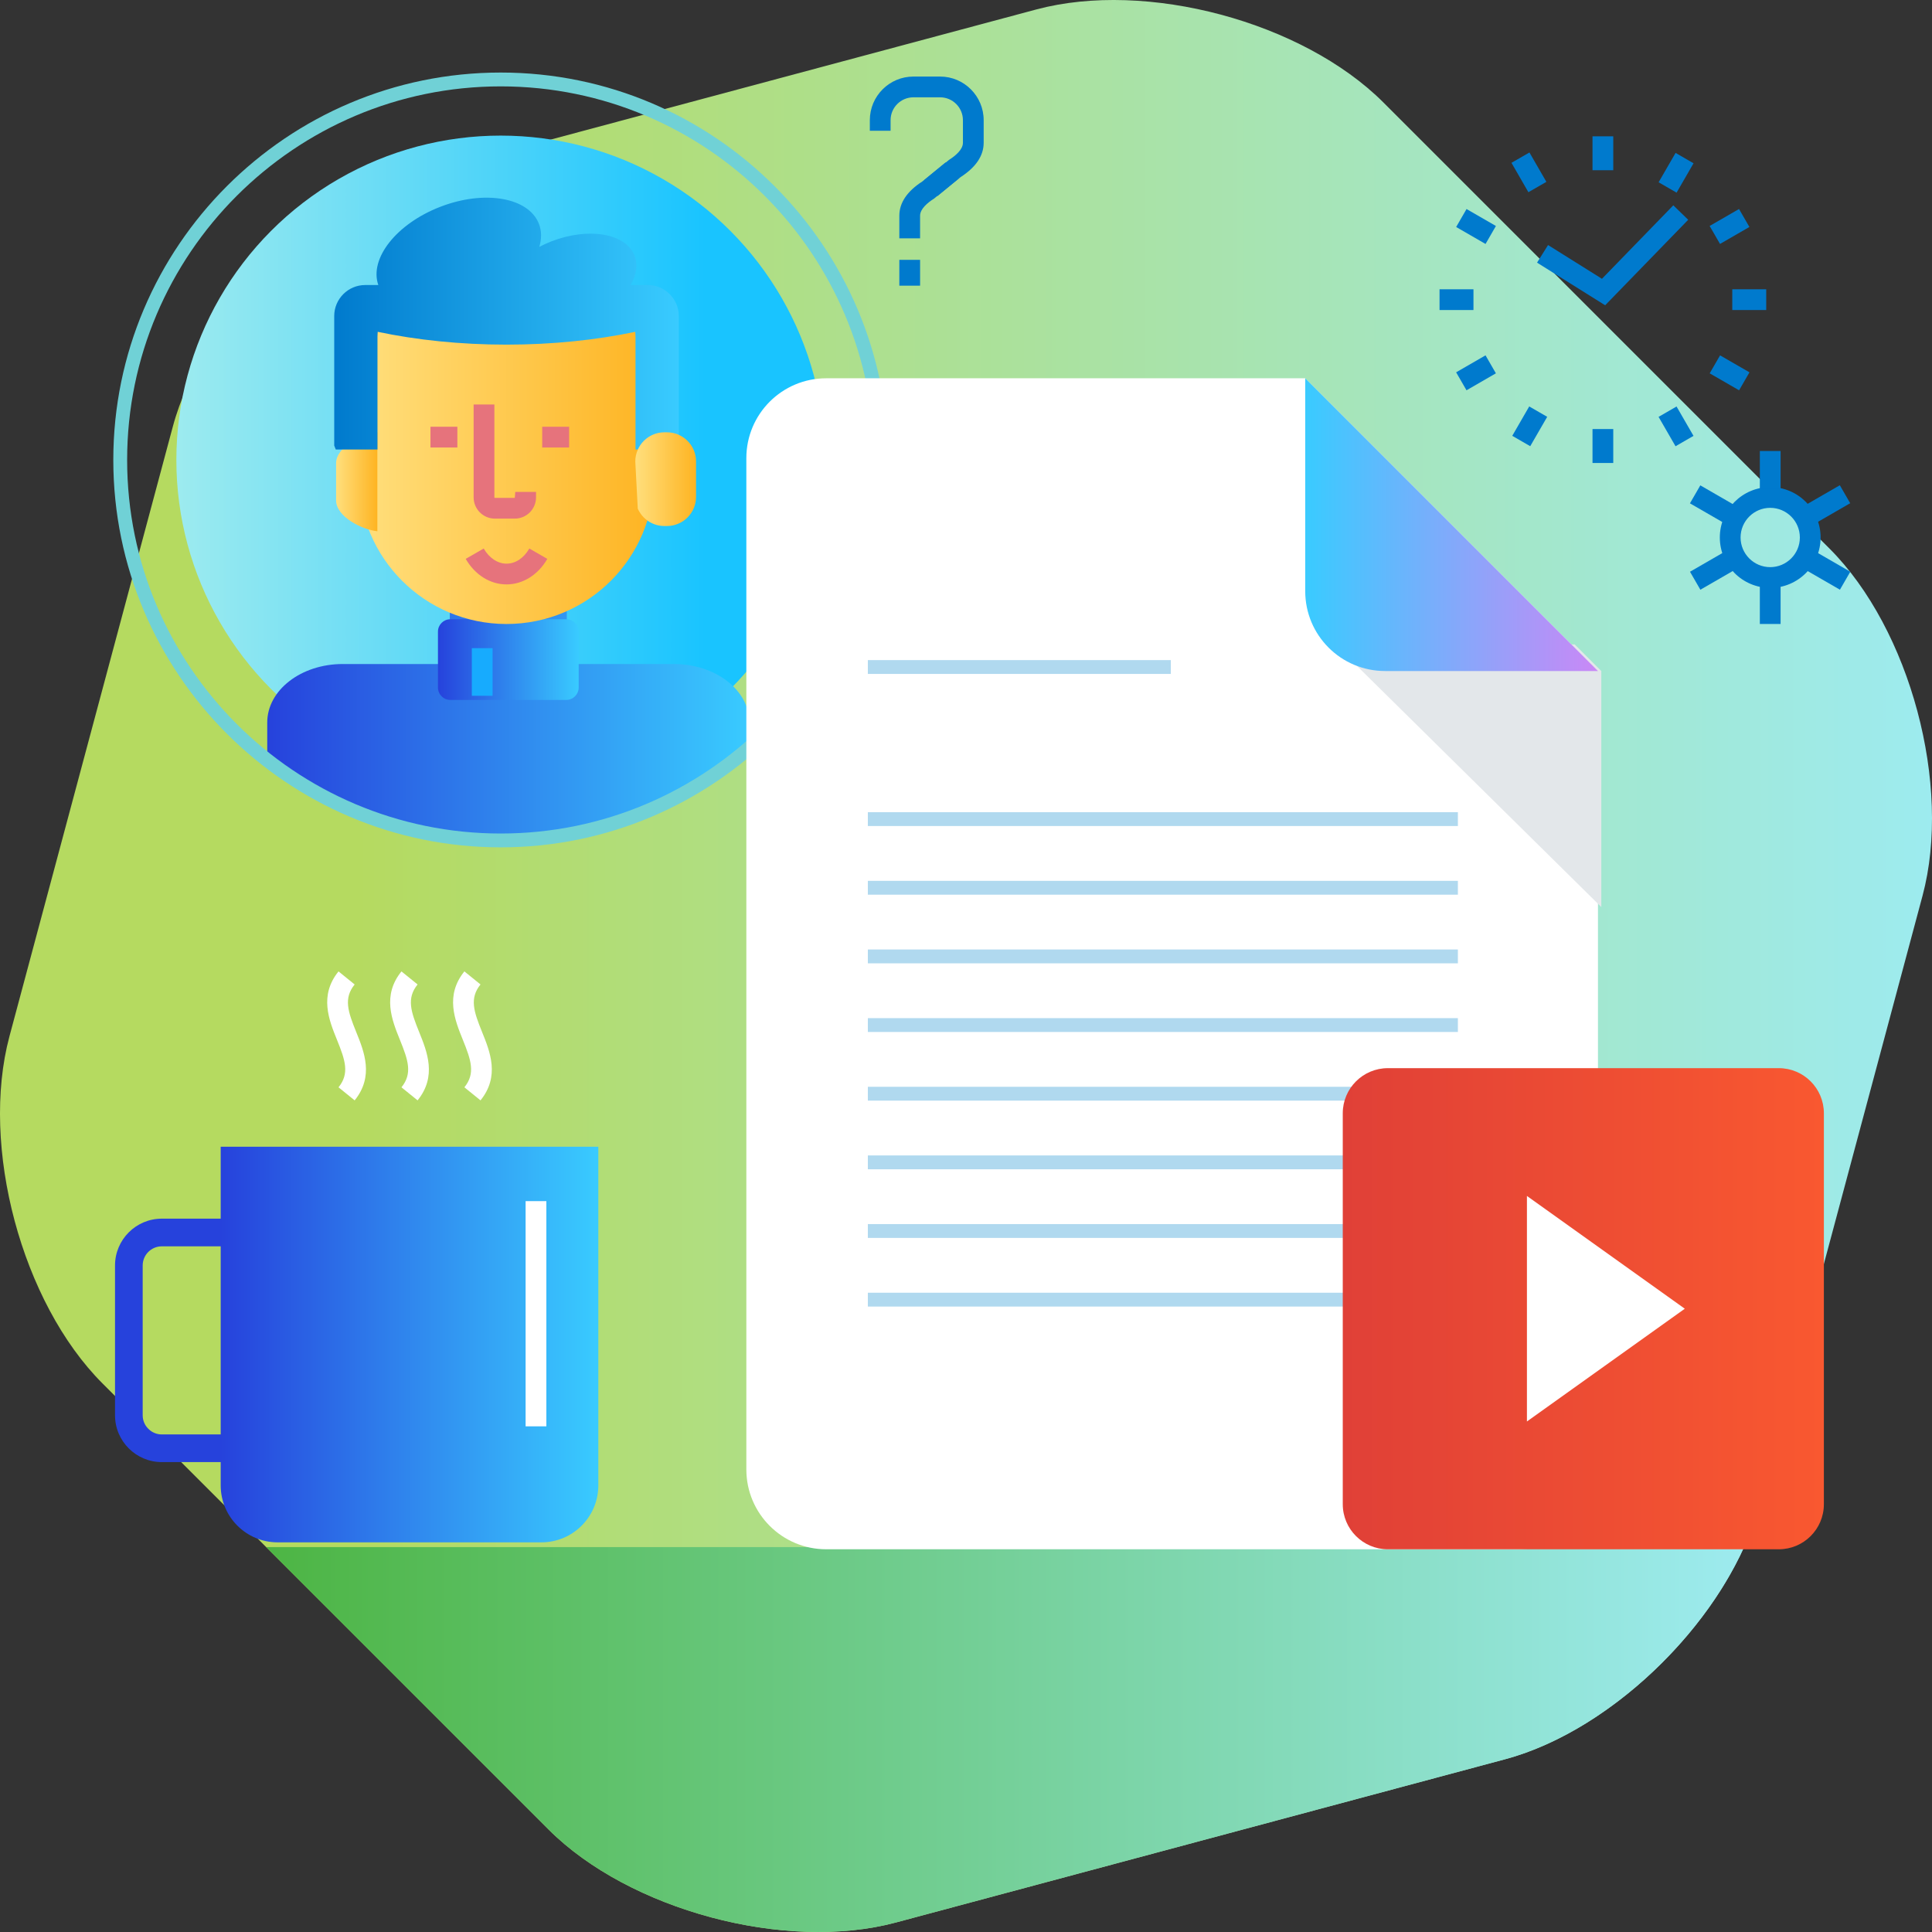
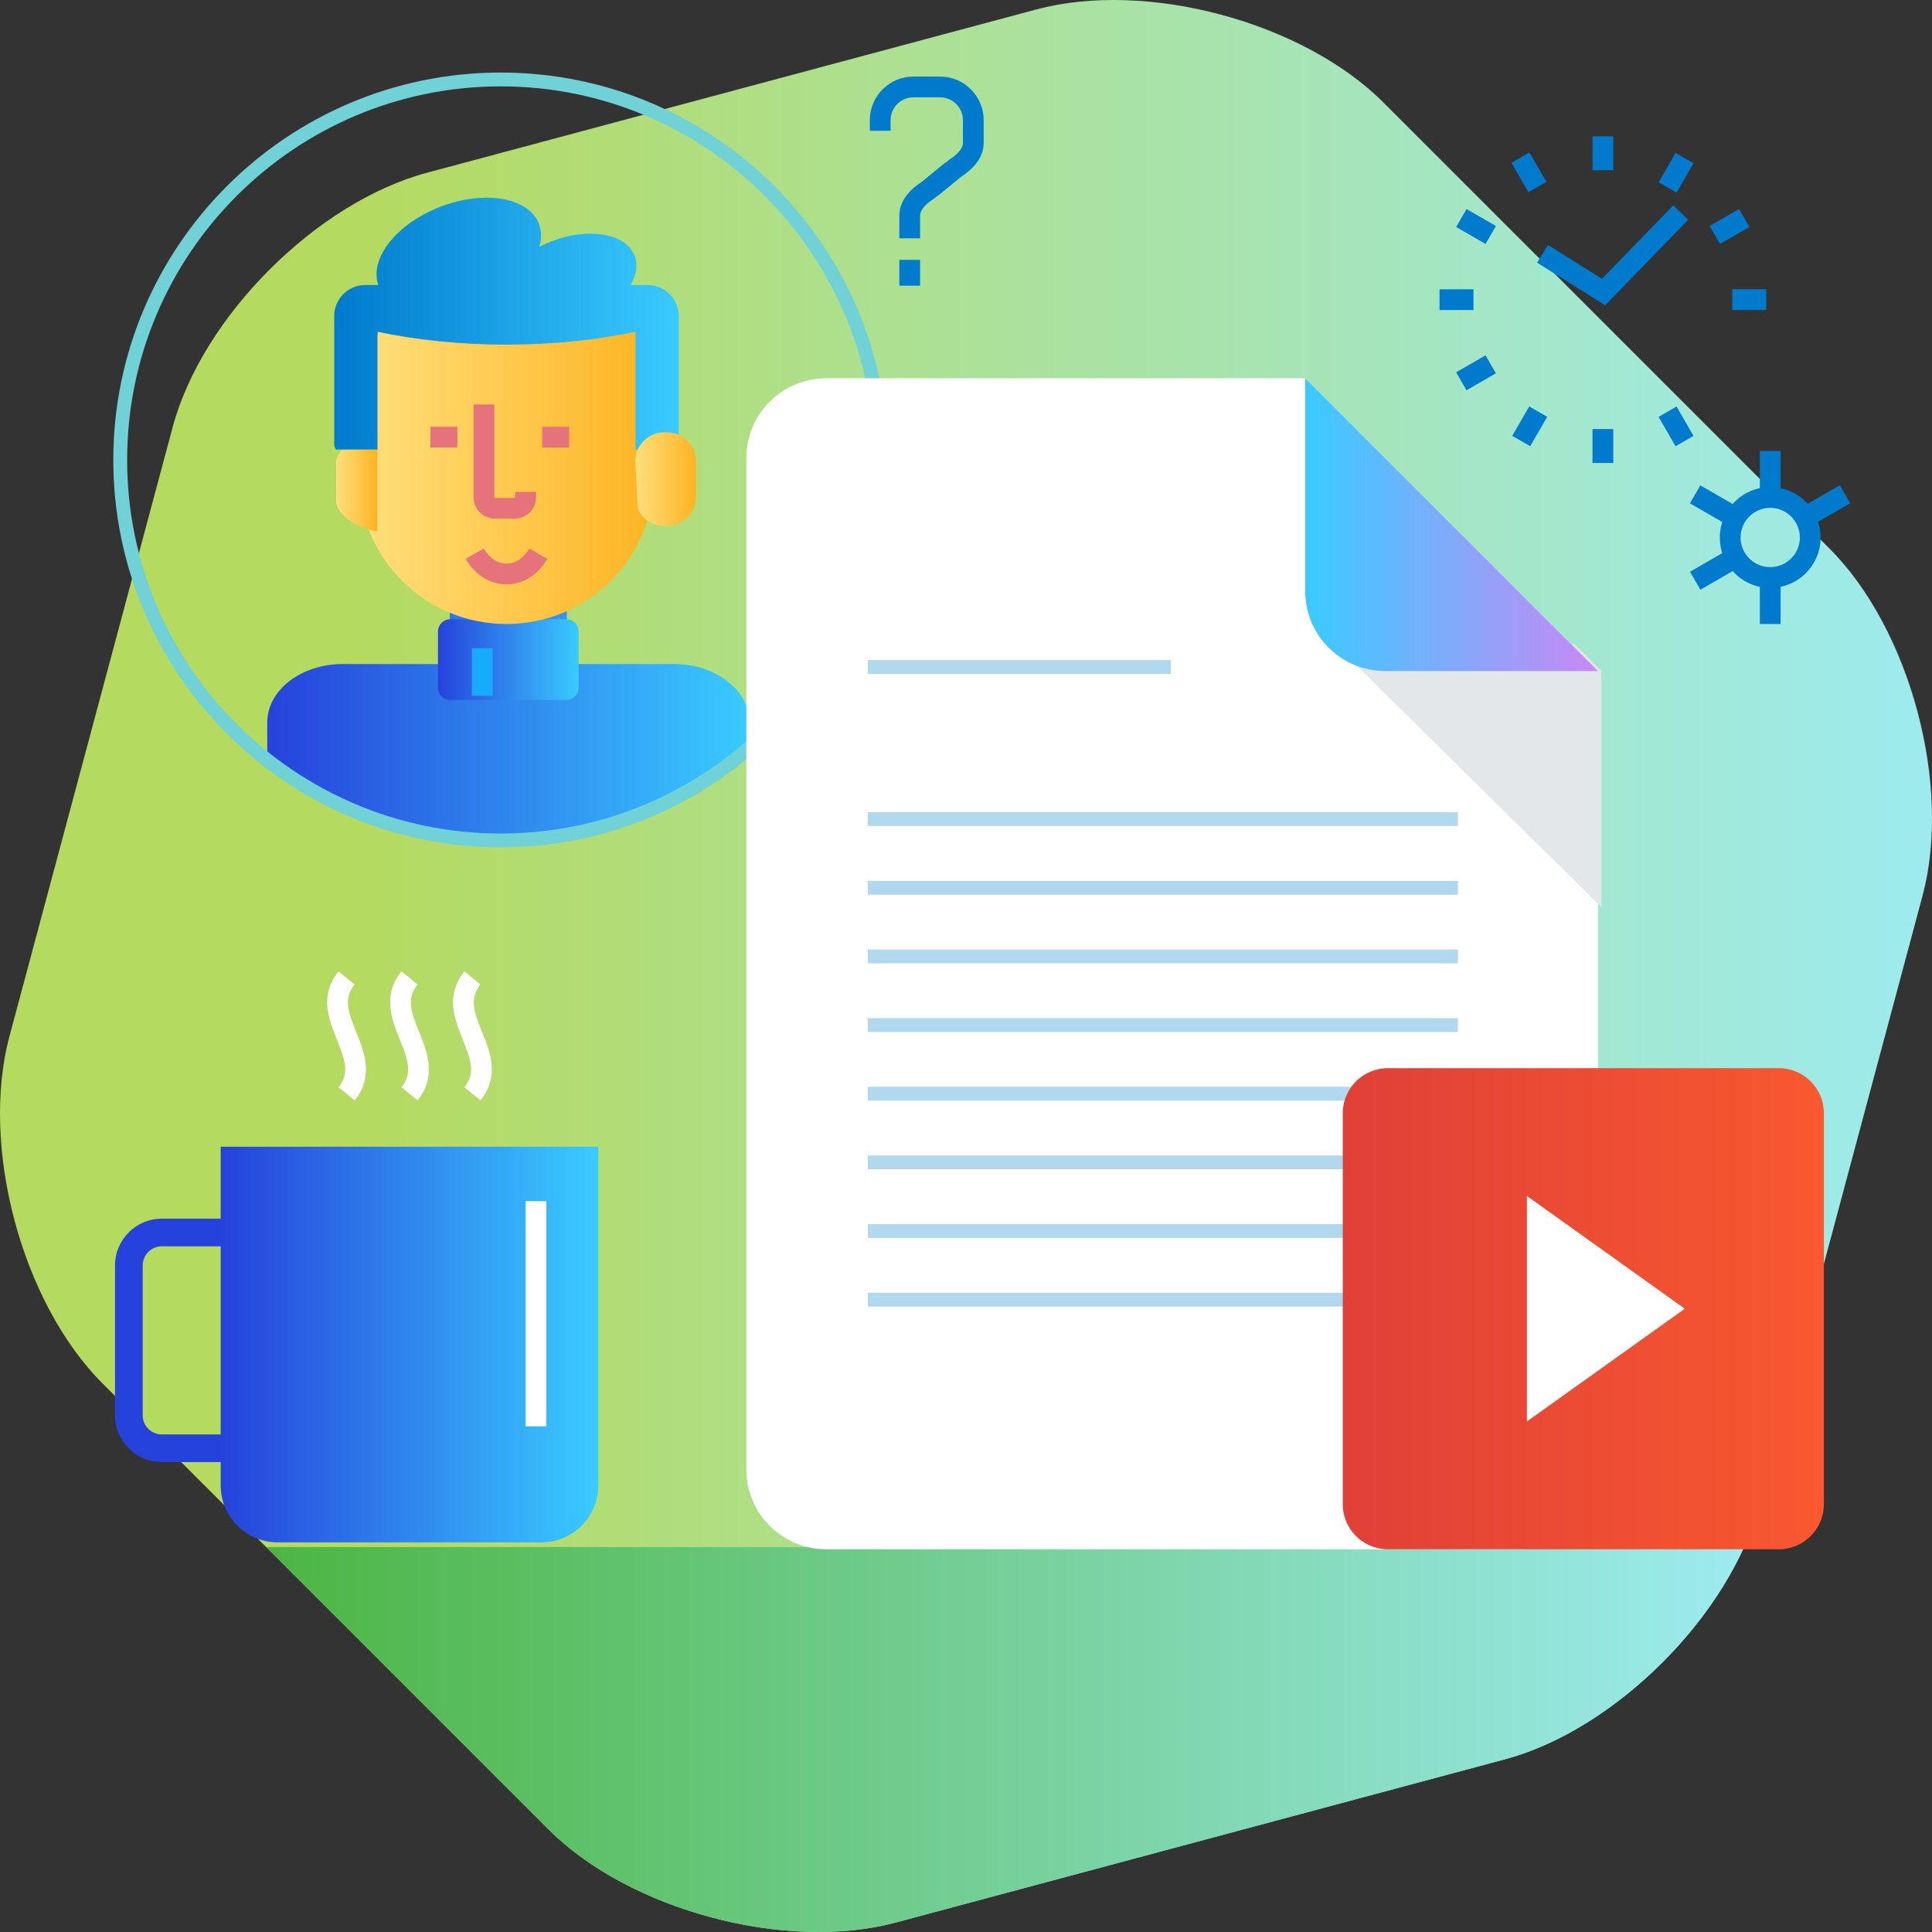
<svg xmlns="http://www.w3.org/2000/svg" xmlns:xlink="http://www.w3.org/1999/xlink" version="1.1" id="Layer_4" x="0px" y="0px" width="279.273px" height="279.272px" viewBox="0 0 279.273 279.272" enable-background="new 0 0 279.273 279.272" xml:space="preserve">
  <rect x="0" y="0" width="279.273" height="279.272" fill="#333333" stroke="none" />
  <g>
    <linearGradient id="SVGID_1_" gradientUnits="userSpaceOnUse" x1="0" y1="139.637" x2="279.273" y2="139.637">
      <stop offset="0.185" style="stop-color:#B5DA60" />
      <stop offset="1" style="stop-color:#9DEBEF" />
    </linearGradient>
    <path fill="url(#SVGID_1_)" d="M14.819,199.979C3.151,188.312-2.9,165.726,1.37,149.788l23.599-88.075   c4.271-15.938,20.805-32.472,36.742-36.742L149.788,1.37c15.938-4.271,38.523,1.781,50.191,13.448l64.476,64.477   c11.667,11.667,17.719,34.253,13.449,50.19l-23.6,88.075c-4.271,15.938-20.805,32.472-36.742,36.742l-88.076,23.6   c-15.938,4.271-38.523-1.781-50.191-13.448L14.819,199.979z" />
    <g>
      <linearGradient id="SVGID_2_" gradientUnits="userSpaceOnUse" x1="25.493" y1="66.486" x2="119.264" y2="66.486">
        <stop offset="0" style="stop-color:#9DEBEF" />
        <stop offset="0.815" style="stop-color:#19C4FF" />
      </linearGradient>
-       <circle fill="url(#SVGID_2_)" cx="72.378" cy="66.486" r="46.885" />
      <g>
        <defs>
          <circle id="SVGID_373_" cx="72.378" cy="66.486" r="55" />
        </defs>
        <clipPath id="SVGID_3_">
          <use xlink:href="#SVGID_373_" overflow="visible" />
        </clipPath>
        <g clip-path="url(#SVGID_3_)">
          <linearGradient id="SVGID_4_" gradientUnits="userSpaceOnUse" x1="38.63" y1="107.308" x2="108.323" y2="107.308">
            <stop offset="0" style="stop-color:#2642DC" />
            <stop offset="1" style="stop-color:#39CBFF" />
          </linearGradient>
          <path fill="url(#SVGID_4_)" d="M108.323,144.848v-40.409c0-4.669-4.883-8.453-10.907-8.453H81.893      c0.023-0.213,0.039-0.427,0.039-0.643V76.946c0-3.968-3.67-7.179-8.199-7.179H73.22c-4.529,0-8.199,3.211-8.199,7.179v18.396      c0,0.216,0.016,0.43,0.037,0.643H49.54c-6.025,0-10.91,3.784-10.91,8.453v40.409H108.323z" />
          <linearGradient id="SVGID_5_" gradientUnits="userSpaceOnUse" x1="63.306" y1="95.344" x2="83.648" y2="95.344">
            <stop offset="0" style="stop-color:#2642DC" />
            <stop offset="1" style="stop-color:#39CBFF" />
          </linearGradient>
          <path fill="url(#SVGID_5_)" d="M83.648,99.382c0,0.989-0.805,1.795-1.795,1.795H65.102c-0.992,0-1.795-0.806-1.795-1.795v-8.077      c0-0.992,0.803-1.795,1.795-1.795h16.751c0.991,0,1.795,0.803,1.795,1.795V99.382z" />
          <linearGradient id="SVGID_6_" gradientUnits="userSpaceOnUse" x1="51.871" y1="63.016" x2="94.553" y2="63.016">
            <stop offset="0" style="stop-color:#FFDF7D" />
            <stop offset="1" style="stop-color:#FEB422" />
          </linearGradient>
          <path fill="url(#SVGID_6_)" d="M94.553,68.859C94.553,80.646,85,90.2,73.212,90.2l0,0c-11.788,0-21.342-9.554-21.342-21.341      V57.173c0-11.788,9.554-21.342,21.342-21.342l0,0c11.787,0,21.341,9.554,21.341,21.342V68.859z" />
          <linearGradient id="SVGID_7_" gradientUnits="userSpaceOnUse" x1="48.584" y1="69.643" x2="54.547" y2="69.643">
            <stop offset="0" style="stop-color:#FFDF7D" />
            <stop offset="1" style="stop-color:#FEB422" />
          </linearGradient>
          <path fill="url(#SVGID_7_)" d="M54.547,62.491c-2.267,0.237-5.963,2.131-5.963,4.461v5.382c0,2.332,3.697,4.227,5.963,4.461      V62.491z" />
          <g>
            <rect x="62.224" y="61.686" fill="#E6737C" width="3.89" height="3" />
          </g>
          <g>
            <rect x="78.377" y="61.686" fill="#E6737C" width="3.89" height="3" />
          </g>
          <g>
            <path fill="#E6737C" d="M73.217,84.477c-2.362,0-4.566-1.38-5.897-3.692l2.6-1.496c0.79,1.37,2.022,2.188,3.298,2.188       c1.295,0,2.498-0.798,3.299-2.189l2.6,1.498C77.785,83.097,75.579,84.477,73.217,84.477z" />
          </g>
          <linearGradient id="SVGID_8_" gradientUnits="userSpaceOnUse" x1="48.312" y1="46.777" x2="98.118" y2="46.777">
            <stop offset="0" style="stop-color:#007ACD" />
            <stop offset="1" style="stop-color:#39CBFF" />
          </linearGradient>
          <path fill="url(#SVGID_8_)" d="M93.631,41.199h-2.48c0.83-1.443,1.085-2.927,0.579-4.234c-1.256-3.234-6.642-4.162-12.033-2.071      c-0.607,0.236-1.184,0.504-1.737,0.791c0.338-1.15,0.349-2.285-0.055-3.326c-1.489-3.838-7.884-4.939-14.282-2.457      c-6.319,2.45-10.27,7.476-8.936,11.298H52.8c-2.479,0-4.488,2.009-4.488,4.486v18.723c0.077,0.191,0.148,0.385,0.229,0.572      h6.024V48.646c0-0.23,0.027-0.452,0.035-0.68c5.632,1.185,11.948,1.852,18.615,1.852c6.666,0,12.981-0.667,18.614-1.852      c0.009,0.228,0.035,0.449,0.035,0.68V64.98h6.023c0.082-0.189,0.152-0.382,0.23-0.574V45.686      C98.118,43.208,96.109,41.199,93.631,41.199z" />
          <g>
            <path fill="#E6737C" d="M74.414,74.967h-2.879c-1.693,0-3.071-1.377-3.071-3.07V58.472h3v13.425c0,0.039,0.032,0.07,0.071,0.07       h2.879l0.071-0.857h3v0.787C77.485,73.59,76.107,74.967,74.414,74.967z" />
          </g>
          <g>
            <path fill="#FFFFFF" d="M69.704,100.576v-6.879V100.576z" />
            <rect x="68.204" y="93.697" fill="#17ABFE" width="3" height="6.879" />
          </g>
          <linearGradient id="SVGID_9_" gradientUnits="userSpaceOnUse" x1="91.835" y1="69.264" x2="100.615" y2="69.264">
            <stop offset="0" style="stop-color:#FFDF7D" />
            <stop offset="1" style="stop-color:#FEB422" />
          </linearGradient>
          <path fill="url(#SVGID_9_)" d="M91.834,66.705c0-2.327,1.886-4.214,4.214-4.214H96.4c2.326,0,4.214,1.887,4.214,4.214v5.117      c0,2.328-1.888,4.214-4.214,4.214h-0.352c-1.723,0-3.203-1.031-3.857-2.511L91.834,66.705z" />
        </g>
      </g>
    </g>
    <g>
      <g>
        <g>
          <path fill="#2642DC" d="M38.085,211.349H23.392c-3.73,0-6.766-3.035-6.766-6.766v-21.661c0-3.729,3.035-6.764,6.766-6.764      h14.693v4H23.392c-1.525,0-2.766,1.24-2.766,2.764v21.661c0,1.525,1.241,2.766,2.766,2.766h14.693V211.349z" />
        </g>
        <linearGradient id="SVGID_10_" gradientUnits="userSpaceOnUse" x1="31.903" y1="194.356" x2="86.488" y2="194.356">
          <stop offset="0" style="stop-color:#2642DC" />
          <stop offset="1" style="stop-color:#39CBFF" />
        </linearGradient>
        <path fill="url(#SVGID_10_)" d="M31.903,165.764v48.955c0,4.544,3.685,8.23,8.231,8.23h38.123c4.546,0,8.231-3.687,8.231-8.23     v-48.955H31.903z" />
        <g>
          <g>
-             <path fill="#FFFFFF" d="M69.458,159.06l-2.331-1.889c1.623-2.003,0.972-3.916-0.224-6.87c-1.155-2.854-2.592-6.403,0.224-9.883       l2.332,1.887c-1.621,2.004-0.971,3.916,0.225,6.87C70.838,152.028,72.276,155.58,69.458,159.06z" />
+             <path fill="#FFFFFF" d="M69.458,159.06l-2.331-1.889c1.623-2.003,0.972-3.916-0.224-6.87c-1.155-2.854-2.592-6.403,0.224-9.883       l2.332,1.887c-1.621,2.004-0.971,3.916,0.225,6.87C70.838,152.028,72.276,155.58,69.458,159.06" />
          </g>
          <g>
            <path fill="#FFFFFF" d="M60.363,159.059l-2.332-1.887c1.621-2.004,0.971-3.916-0.225-6.87       c-1.155-2.854-2.592-6.404,0.225-9.884l2.332,1.887c-1.622,2.004-0.972,3.917,0.224,6.872       C61.742,152.029,63.179,155.58,60.363,159.059z" />
          </g>
          <g>
            <path fill="#FFFFFF" d="M51.265,159.06l-2.331-1.889c1.622-2.003,0.972-3.915-0.225-6.869       c-1.156-2.854-2.594-6.404,0.225-9.885l2.331,1.889c-1.623,2.003-0.972,3.916,0.225,6.87       C52.645,152.029,54.083,155.58,51.265,159.06z" />
          </g>
        </g>
      </g>
      <g>
        <rect x="75.977" y="173.625" fill="#FFFFFF" width="3" height="32.554" />
      </g>
    </g>
    <g>
      <g>
        <g>
          <g>
            <rect x="230.199" y="19.705" fill="#007ACD" width="3" height="4.903" />
          </g>
          <g>
            <rect x="240.776" y="22.538" transform="matrix(0.866 0.5 -0.5 0.866 44.963 -117.804)" fill="#007ACD" width="3" height="4.903" />
          </g>
          <g>
            <rect x="248.52" y="30.284" transform="matrix(0.5 0.866 -0.866 0.5 153.344 -200.149)" fill="#007ACD" width="3" height="4.905" />
          </g>
          <g>
            <rect x="250.403" y="41.816" fill="#007ACD" width="4.905" height="3" />
          </g>
          <g>
-             <rect x="247.568" y="52.393" transform="matrix(0.866 0.5 -0.5 0.866 60.441 -117.789)" fill="#007ACD" width="4.906" height="3" />
-           </g>
+             </g>
          <g>
            <rect x="239.824" y="60.138" transform="matrix(0.5 0.866 -0.866 0.5 174.514 -178.997)" fill="#007ACD" width="4.904" height="3" />
          </g>
          <g>
            <rect x="230.199" y="62.019" fill="#007ACD" width="3" height="4.905" />
          </g>
          <g>
            <rect x="219.618" y="59.186" transform="matrix(0.866 0.5 -0.5 0.866 60.455 -102.312)" fill="#007ACD" width="3" height="4.904" />
          </g>
          <g>
            <rect x="211.874" y="51.44" transform="matrix(0.5 0.866 -0.866 0.5 153.344 -157.837)" fill="#007ACD" width="3" height="4.906" />
          </g>
          <g>
            <rect x="208.087" y="41.816" fill="#007ACD" width="4.904" height="3" />
          </g>
          <g>
            <rect x="210.921" y="31.236" transform="matrix(0.866 0.5 -0.5 0.866 44.95 -102.296)" fill="#007ACD" width="4.905" height="3" />
          </g>
          <g>
            <rect x="218.665" y="23.491" transform="matrix(0.499 0.866 -0.866 0.499 132.312 -179.047)" fill="#007ACD" width="4.906" height="3" />
          </g>
        </g>
        <g>
          <g>
            <polygon fill="#007ACD" points="232.028,44.129 222.182,37.964 223.773,35.421 231.565,40.299 241.879,29.679 244.032,31.769             " />
          </g>
        </g>
      </g>
    </g>
    <g>
      <g>
        <g>
          <path fill="#007ACD" d="M255.887,84.981c-4.017,0-7.285-3.269-7.285-7.286s3.268-7.286,7.285-7.286s7.285,3.269,7.285,7.286      S259.903,84.981,255.887,84.981z M255.887,73.409c-2.363,0-4.285,1.923-4.285,4.286s1.922,4.286,4.285,4.286      s4.285-1.923,4.285-4.286S258.25,73.409,255.887,73.409z" />
        </g>
        <g>
          <g>
            <rect x="254.387" y="65.192" fill="#007ACD" width="3" height="5.469" />
          </g>
          <g>
            <rect x="254.387" y="84.729" fill="#007ACD" width="3" height="5.467" />
          </g>
        </g>
        <g>
          <g>
            <rect x="244.691" y="71.311" transform="matrix(0.866 0.5 -0.5 0.866 69.537 -113.942)" fill="#007ACD" width="5.472" height="3" />
          </g>
          <g>
-             <rect x="261.61" y="81.08" transform="matrix(0.866 0.5 -0.5 0.866 76.71 -121.113)" fill="#007ACD" width="5.472" height="3" />
-           </g>
+             </g>
        </g>
        <g>
          <g>
            <rect x="245.927" y="79.844" transform="matrix(0.5 0.866 -0.866 0.5 195.212 -172.984)" fill="#007ACD" width="3" height="5.472" />
          </g>
          <g>
            <rect x="262.847" y="70.075" transform="matrix(0.5 0.866 -0.866 0.5 195.211 -192.521)" fill="#007ACD" width="3" height="5.472" />
          </g>
        </g>
      </g>
    </g>
    <g>
      <g>
        <path fill="#007ACD" d="M135.507,28.344l-1.901-2.32l3.566-2.907c0.921-0.584,2.019-1.487,2.019-2.476V17.37     c0-1.821-1.48-3.303-3.3-3.303h-3.857c-1.819,0-3.299,1.481-3.299,3.303v1.528h-3V17.37c0-3.476,2.826-6.303,6.299-6.303h3.857     c3.474,0,6.3,2.827,6.3,6.303v3.271c0,1.865-1.121,3.533-3.333,4.958L135.507,28.344z" />
      </g>
      <g>
        <path fill="#007ACD" d="M133,34.45h-3V31.18c0-1.865,1.122-3.532,3.333-4.956l3.351-2.747l1.902,2.32l-3.568,2.911     C134.098,29.291,133,30.193,133,31.18V34.45z" />
      </g>
      <g>
        <rect x="130" y="37.561" fill="#007ACD" width="3" height="3.733" />
      </g>
    </g>
    <linearGradient id="SVGID_11_" gradientUnits="userSpaceOnUse" x1="38.477" y1="251.455" x2="252.106" y2="251.455">
      <stop offset="0" style="stop-color:#4DB544" />
      <stop offset="1" style="stop-color:#9DEBEF" />
    </linearGradient>
    <path fill="url(#SVGID_11_)" d="M38.477,223.637l40.817,40.817c11.667,11.667,34.253,17.719,50.191,13.448l88.076-23.6   c13.913-3.729,28.279-16.802,34.545-30.666H38.477z" />
    <g>
      <path fill="#70D1D6" d="M72.378,122.486c-30.878,0-56-25.121-56-56s25.122-56,56-56s56,25.121,56,56    S103.257,122.486,72.378,122.486z M72.378,12.486c-29.776,0-54,24.225-54,54s24.224,54,54,54s54-24.225,54-54    S102.154,12.486,72.378,12.486z" />
    </g>
    <g>
      <path fill="#FFFFFF" d="M230.988,212.408c0,6.375-5.168,11.541-11.541,11.541H119.426c-6.373,0-11.541-5.166-11.541-11.541V66.222    c0-6.375,5.167-11.541,11.541-11.541h69.246l42.316,42.316V212.408z" />
      <polygon fill="#E3E7EA" points="193.002,93.15 231.472,131.117 231.472,96.997 227.625,93.15   " />
      <linearGradient id="SVGID_12_" gradientUnits="userSpaceOnUse" x1="188.672" y1="75.839" x2="230.988" y2="75.839">
        <stop offset="0" style="stop-color:#39CBFF" />
        <stop offset="1" style="stop-color:#CA88F6" />
      </linearGradient>
      <path fill="url(#SVGID_12_)" d="M188.672,54.681v30.775c0,6.375,5.167,11.541,11.541,11.541h30.775L188.672,54.681z" />
      <g>
        <g>
          <rect x="125.448" y="95.418" fill="#B0D9EF" width="43.795" height="2" />
        </g>
        <g>
          <rect x="125.448" y="117.401" fill="#B0D9EF" width="85.292" height="2" />
        </g>
        <g>
          <rect x="125.448" y="127.328" fill="#B0D9EF" width="85.292" height="2" />
        </g>
        <g>
          <rect x="125.448" y="137.25" fill="#B0D9EF" width="85.292" height="2" />
        </g>
        <g>
          <rect x="125.448" y="147.174" fill="#B0D9EF" width="85.292" height="2" />
        </g>
        <g>
          <rect x="125.448" y="157.098" fill="#B0D9EF" width="85.292" height="2" />
        </g>
        <g>
          <rect x="125.448" y="167.02" fill="#B0D9EF" width="85.292" height="2" />
        </g>
        <g>
          <rect x="125.448" y="176.943" fill="#B0D9EF" width="85.292" height="2" />
        </g>
        <g>
          <rect x="125.448" y="186.866" fill="#B0D9EF" width="71.224" height="2" />
        </g>
      </g>
    </g>
    <g>
      <linearGradient id="SVGID_13_" gradientUnits="userSpaceOnUse" x1="194.097" y1="189.176" x2="263.644" y2="189.176">
        <stop offset="0" style="stop-color:#E04037" />
        <stop offset="1" style="stop-color:#F95830" />
      </linearGradient>
      <path fill="url(#SVGID_13_)" d="M263.644,217.43c0,3.603-2.919,6.52-6.521,6.52h-56.505c-3.599,0-6.52-2.917-6.52-6.52v-56.507    c0-3.599,2.921-6.52,6.52-6.52h56.505c3.602,0,6.521,2.921,6.521,6.52V217.43z" />
      <polygon fill="#FFFFFF" points="220.72,172.876 220.72,205.476 243.54,189.177   " />
    </g>
  </g>
</svg>